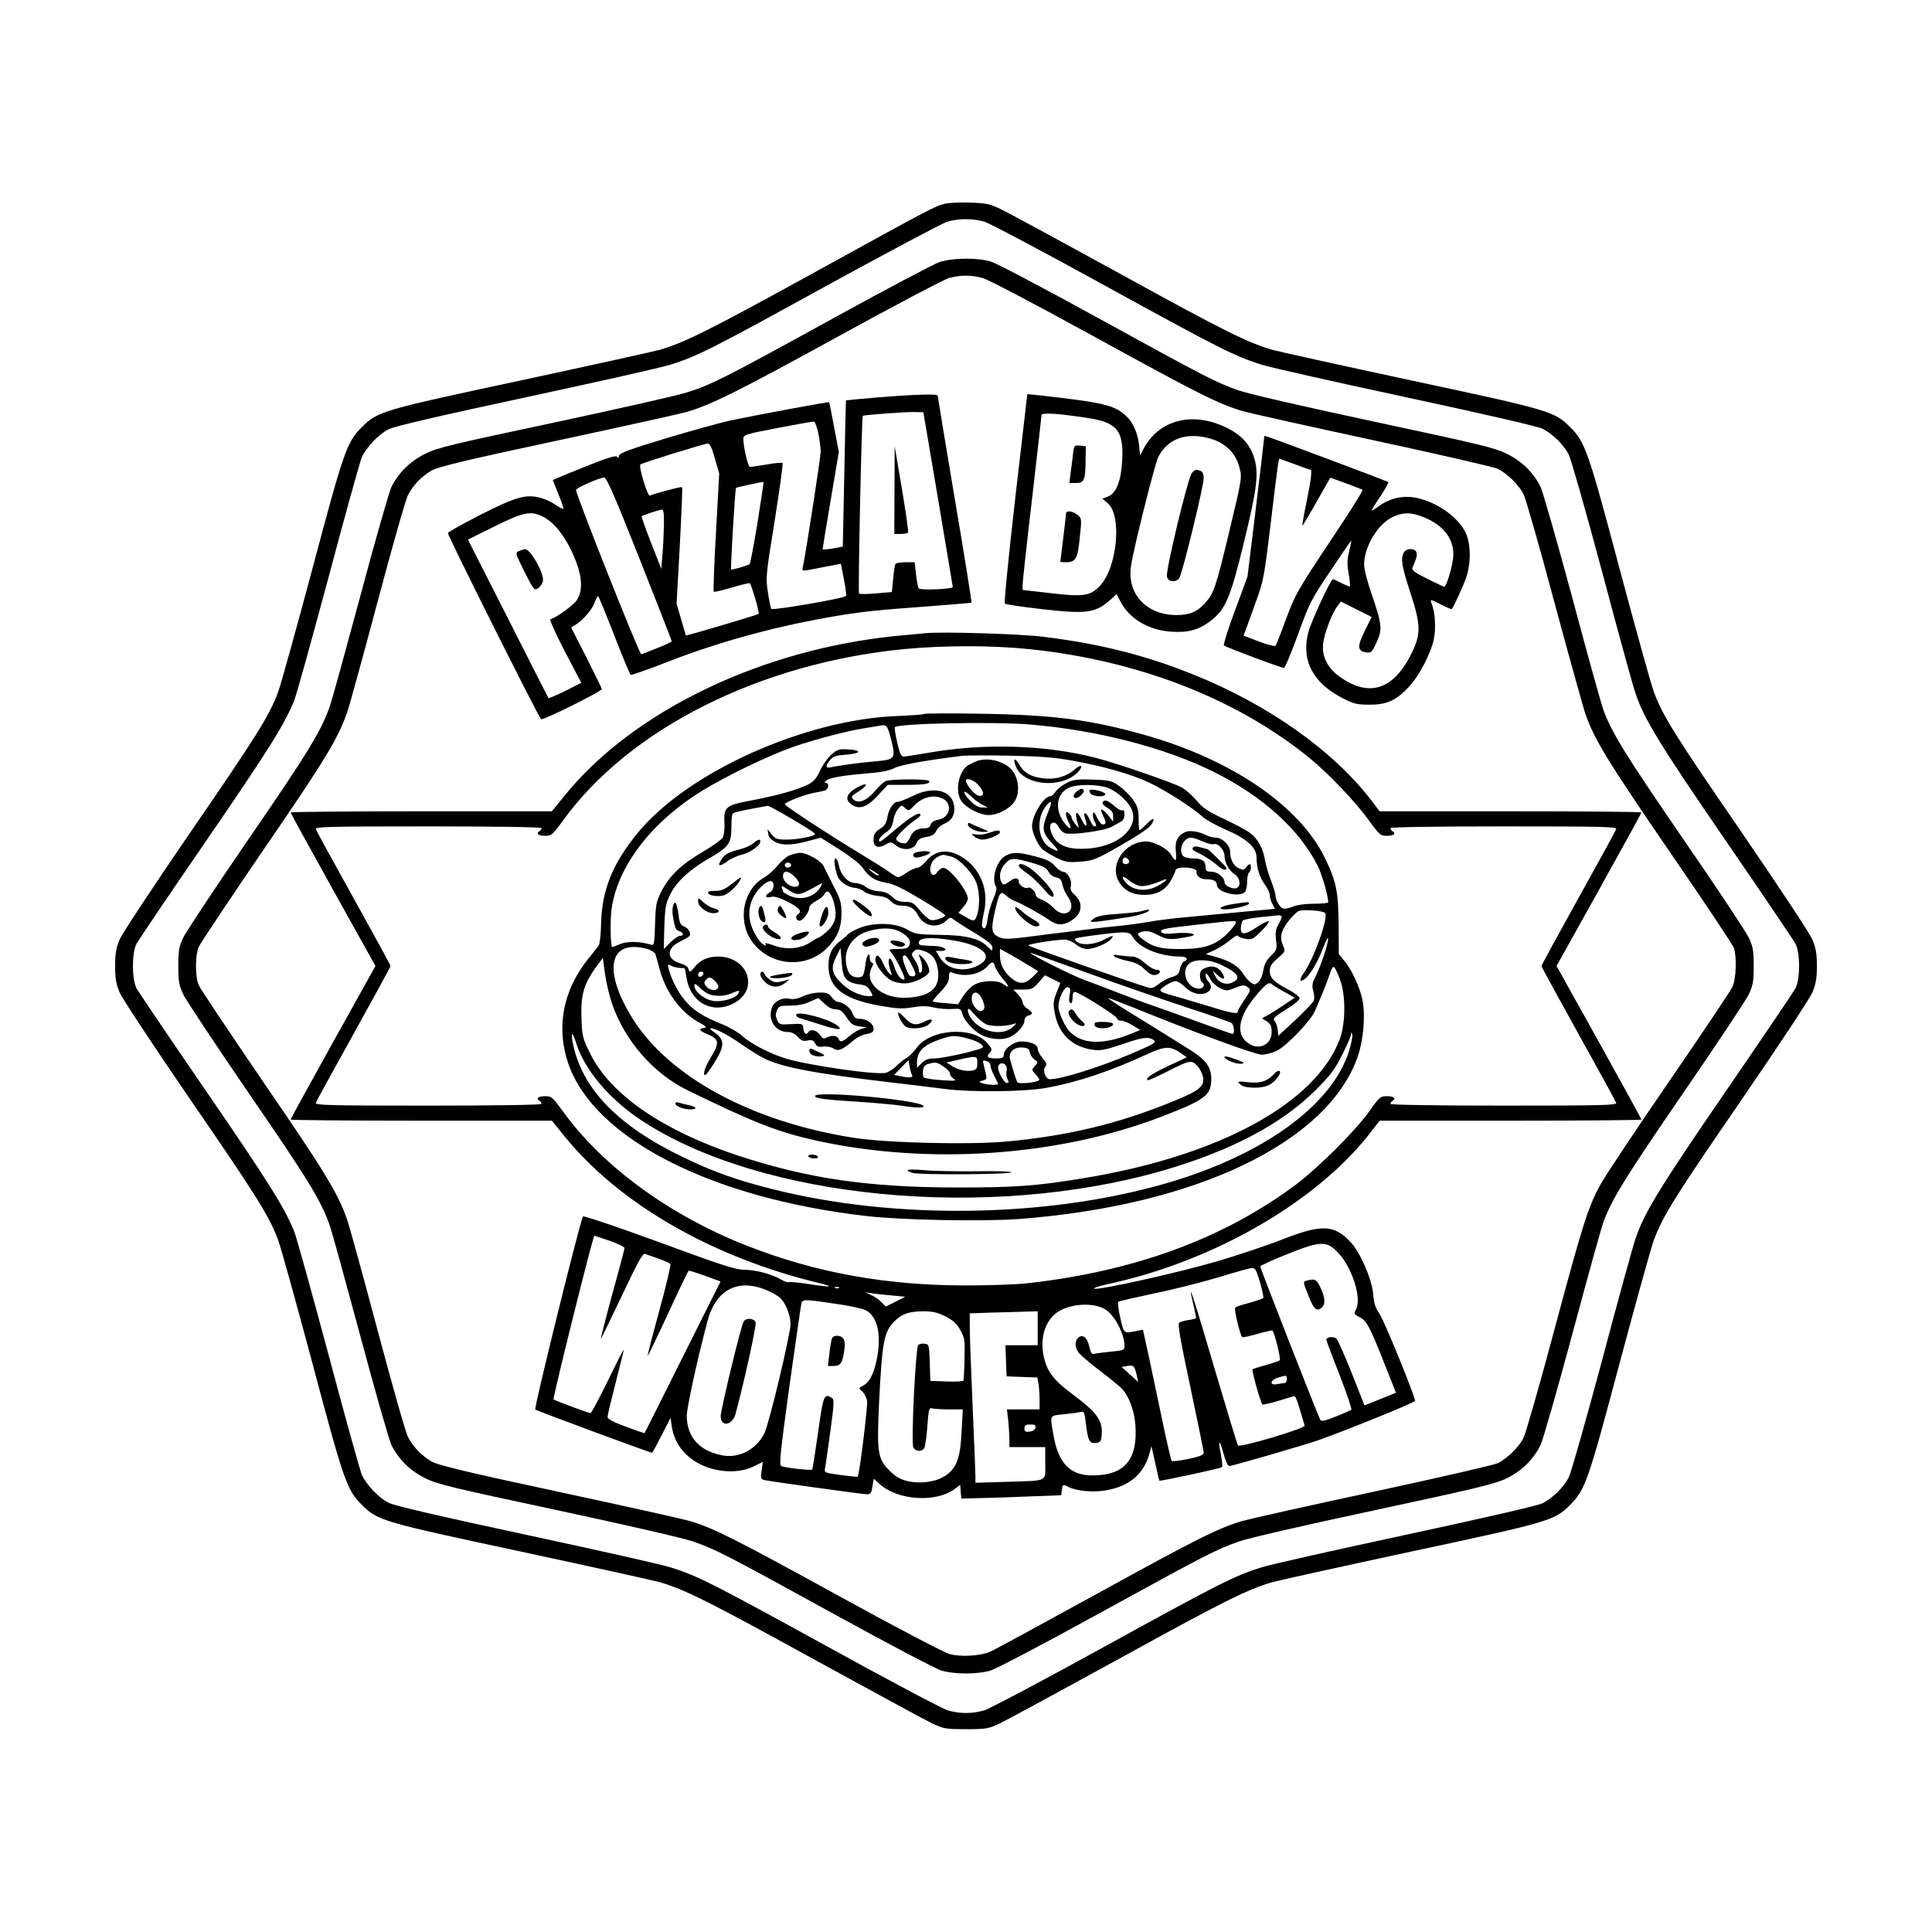
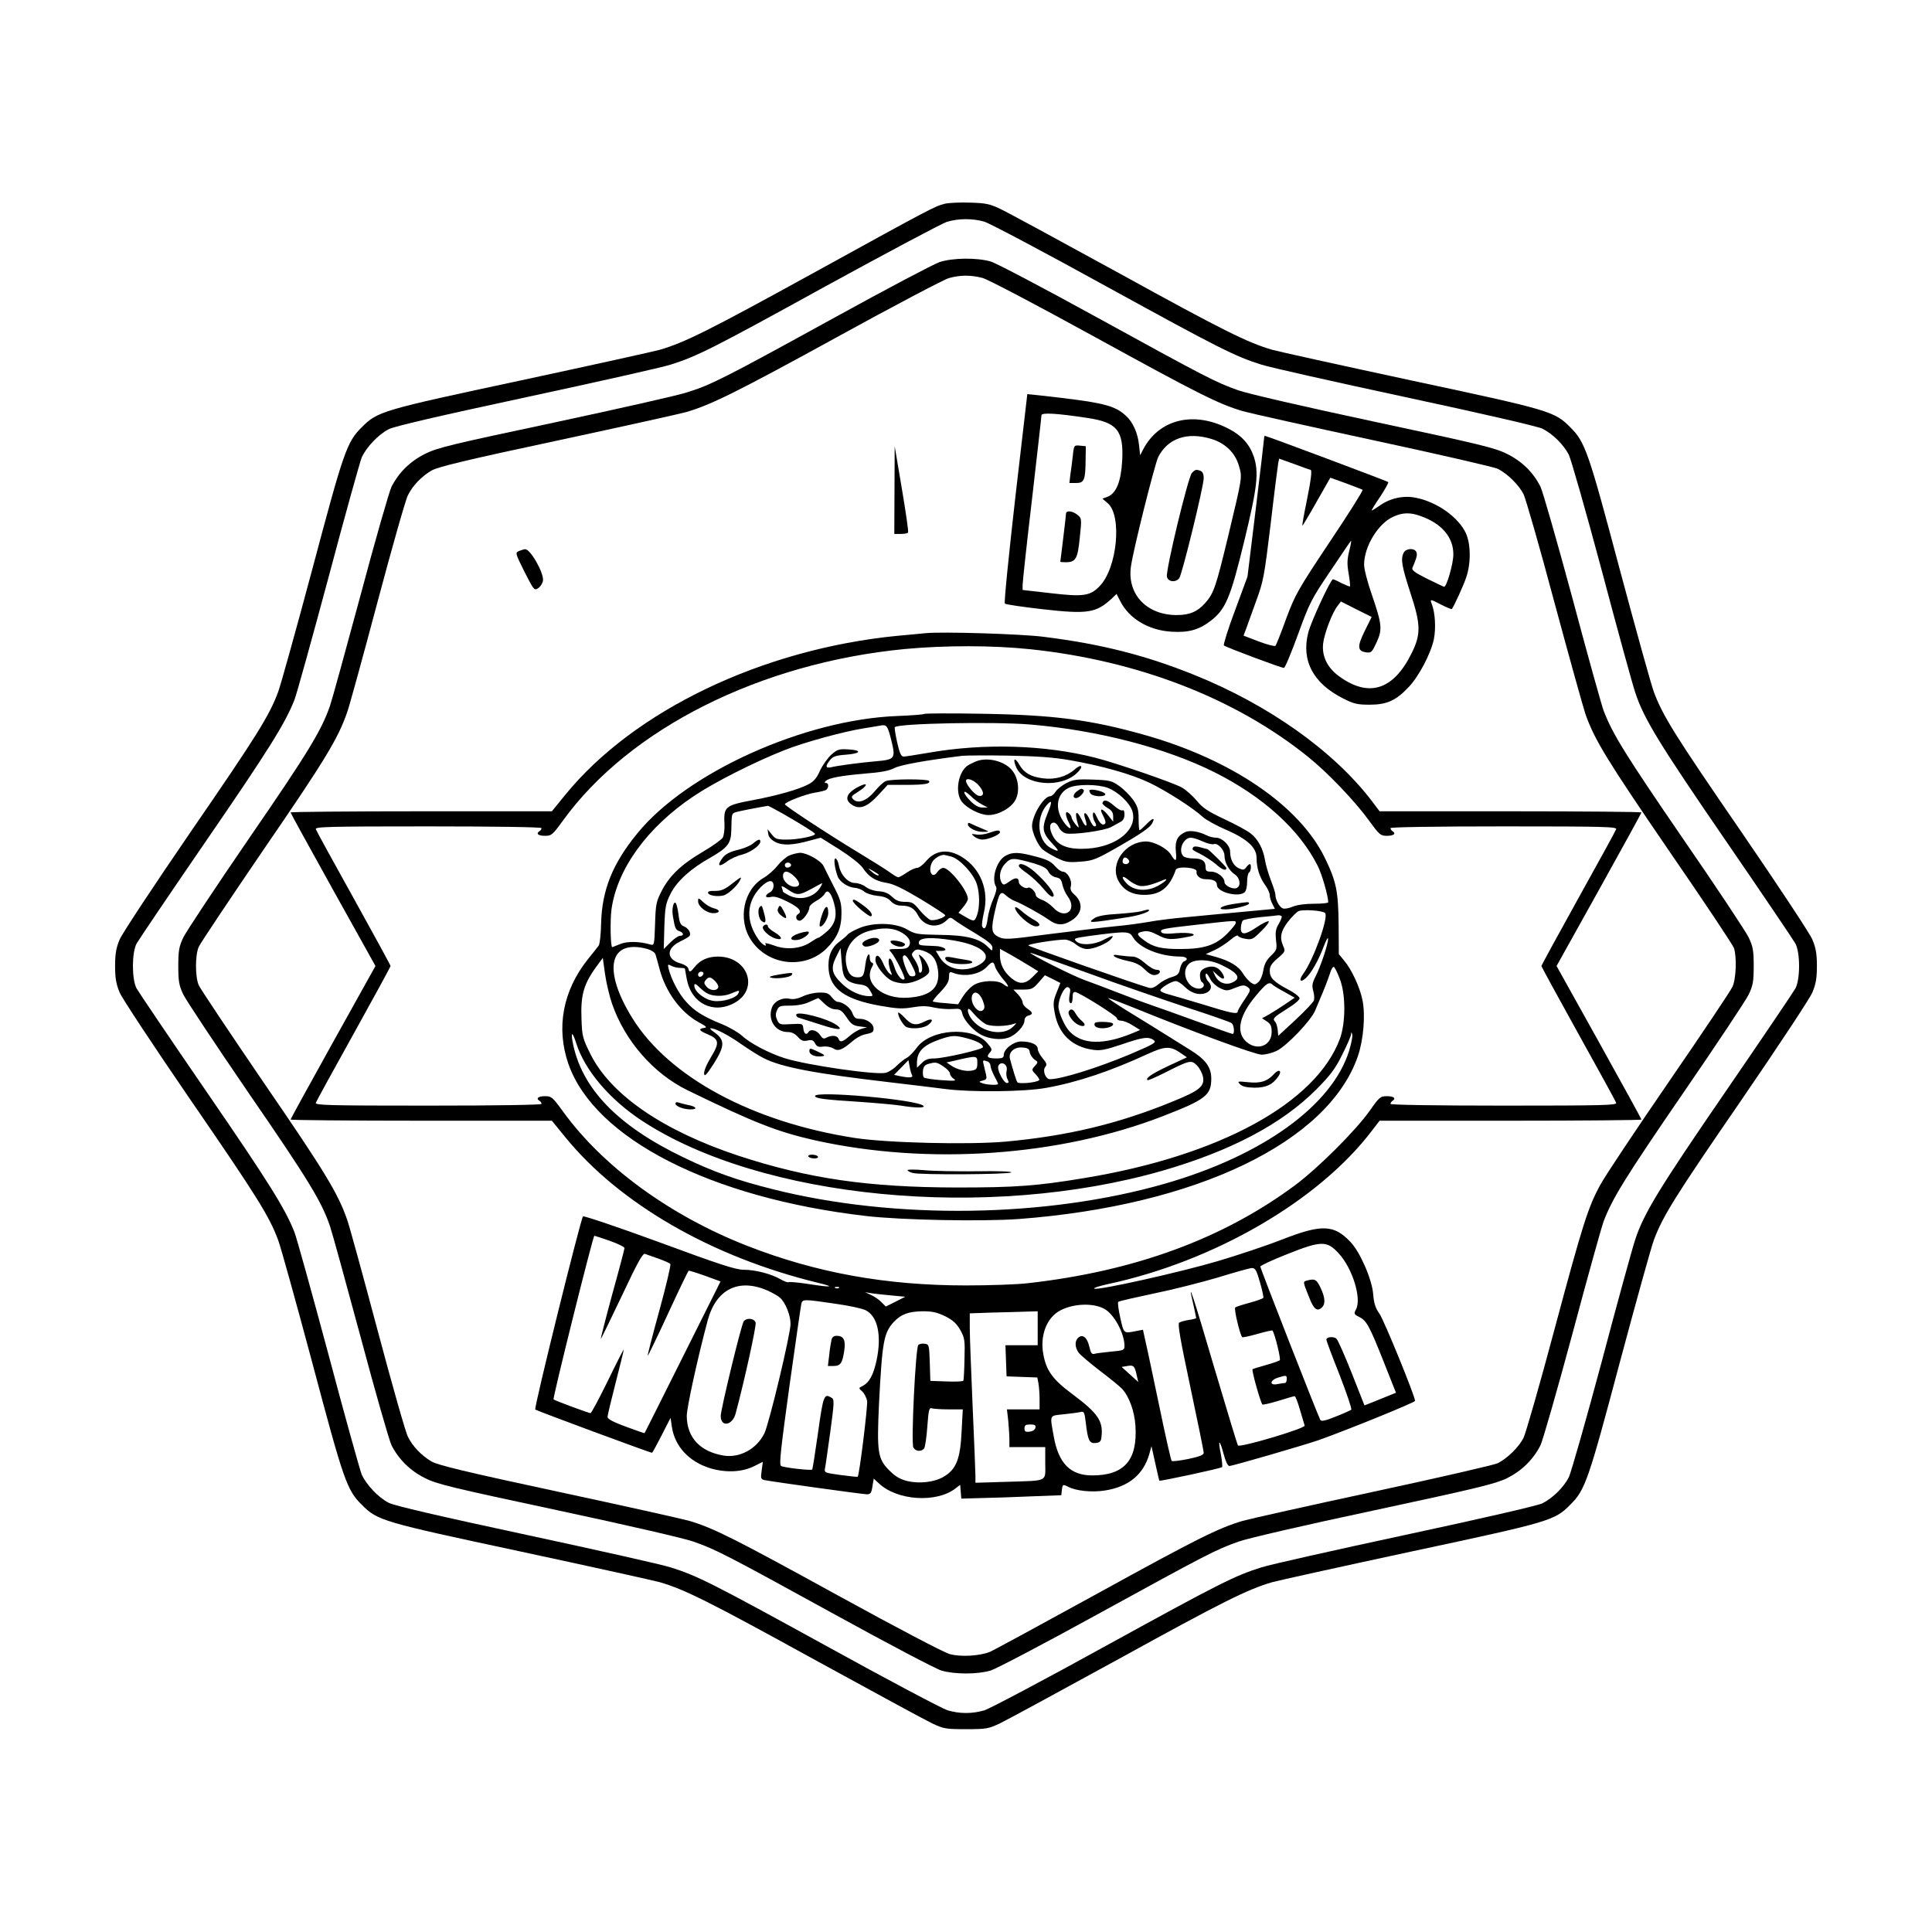
<svg xmlns="http://www.w3.org/2000/svg" version="1.0" width="1024pt" height="1024pt" viewBox="0 0 1024 1024" preserveAspectRatio="xMidYMid meet">
  <g transform="translate(0,1024) scale(0.1,-0.1)" fill="#000000" stroke="none">
    <path d="M5007 9160 c-52 -13 -73 -24 -707 -373 -538 -296 -672 -363 -803 -401 -32 -9 -363 -82 -735 -162 -739 -158 -761 -164 -845 -249 -79 -78 -96 -129 -262 -753 -86 -321 -167 -613 -181 -650 -47 -126 -111 -229 -464 -742 -194 -283 -364 -540 -376 -570 -18 -43 -24 -74 -24 -140 0 -66 6 -97 24 -140 12 -30 182 -287 376 -570 353 -513 417 -616 464 -742 14 -37 95 -329 181 -650 166 -624 183 -675 262 -753 84 -85 106 -91 845 -249 372 -80 703 -153 735 -162 131 -38 265 -105 808 -404 314 -172 599 -327 635 -344 61 -29 72 -31 180 -31 108 0 119 2 180 31 36 17 321 172 635 344 543 299 677 366 808 404 32 9 363 82 735 162 739 158 761 164 845 249 79 78 96 129 262 753 86 321 167 613 181 650 47 126 111 229 464 742 194 283 364 540 376 570 18 43 24 74 24 140 0 66 -6 97 -24 140 -12 30 -182 287 -376 570 -353 513 -417 616 -464 742 -14 37 -95 329 -181 650 -166 624 -183 675 -262 753 -84 85 -106 91 -845 249 -372 80 -703 153 -735 162 -131 38 -265 105 -808 404 -314 172 -599 327 -634 343 -54 26 -78 31 -160 33 -53 2 -113 -1 -134 -6z m211 -95 c28 -9 318 -162 644 -342 599 -329 684 -372 825 -416 43 -14 386 -91 763 -172 397 -85 701 -155 725 -167 55 -28 112 -84 140 -138 12 -25 91 -301 175 -615 83 -313 163 -604 177 -645 45 -138 127 -272 480 -786 193 -281 359 -527 369 -545 26 -48 26 -190 0 -238 -10 -18 -176 -264 -369 -545 -353 -514 -435 -648 -480 -786 -14 -41 -94 -331 -177 -645 -84 -313 -163 -590 -175 -615 -28 -54 -85 -110 -140 -138 -24 -12 -328 -82 -725 -167 -377 -81 -720 -158 -763 -172 -142 -44 -226 -87 -825 -416 -326 -180 -616 -333 -644 -342 -66 -19 -130 -19 -196 0 -28 9 -318 162 -644 342 -599 329 -683 372 -825 416 -43 14 -386 91 -763 172 -465 100 -699 154 -730 170 -55 28 -118 95 -143 150 -9 22 -89 308 -176 636 -88 327 -169 620 -181 650 -49 123 -133 259 -467 745 -193 281 -359 527 -369 545 -26 48 -26 190 0 238 10 18 176 264 369 545 334 486 418 622 467 745 12 30 93 323 181 650 87 328 167 614 176 636 25 55 88 122 143 150 31 16 265 70 730 170 377 81 720 158 763 172 141 44 226 87 825 417 327 179 615 332 640 340 62 19 137 19 200 1z" />
    <path d="M4980 8851 c-30 -10 -282 -143 -560 -296 -582 -320 -651 -355 -780 -395 -52 -17 -369 -88 -705 -160 -542 -115 -618 -133 -683 -166 -78 -39 -138 -98 -177 -174 -12 -25 -86 -282 -163 -571 -78 -289 -151 -555 -163 -590 -45 -130 -114 -245 -430 -704 -177 -258 -334 -495 -348 -525 -22 -47 -26 -69 -26 -150 0 -82 4 -103 26 -150 14 -30 171 -266 348 -525 316 -459 386 -574 430 -704 12 -35 85 -301 163 -590 77 -289 151 -546 163 -571 39 -76 99 -135 177 -174 65 -33 143 -51 704 -171 365 -78 669 -148 720 -166 119 -42 168 -67 754 -389 278 -153 529 -285 559 -294 70 -21 192 -21 262 0 29 9 281 141 559 294 585 321 635 347 754 389 50 18 358 89 720 166 545 117 641 140 703 170 78 39 139 98 178 175 12 25 88 290 169 590 80 300 155 569 166 598 47 122 114 231 420 677 178 259 335 495 349 525 22 47 26 68 26 150 0 82 -4 103 -26 150 -14 30 -171 267 -349 525 -306 446 -373 555 -420 677 -11 29 -86 298 -166 598 -81 300 -157 565 -169 590 -38 76 -98 135 -177 174 -65 33 -143 51 -704 171 -365 78 -669 148 -720 166 -119 42 -168 67 -754 389 -278 153 -529 285 -559 294 -73 21 -200 20 -271 -3z m227 -84 c30 -8 277 -138 594 -312 548 -301 655 -355 785 -394 39 -11 352 -81 696 -155 344 -74 640 -142 657 -151 51 -26 111 -85 136 -134 12 -25 86 -282 163 -571 78 -289 153 -559 167 -600 49 -135 113 -240 445 -725 182 -264 334 -493 340 -509 16 -47 12 -166 -8 -207 -9 -20 -161 -247 -337 -503 -176 -256 -339 -501 -362 -544 -66 -120 -94 -209 -245 -772 -77 -289 -151 -546 -163 -571 -25 -49 -85 -108 -136 -134 -17 -9 -313 -77 -657 -151 -344 -74 -657 -144 -696 -155 -130 -39 -237 -92 -773 -387 -293 -161 -547 -299 -566 -307 -54 -22 -155 -28 -213 -12 -29 7 -291 145 -595 312 -548 301 -655 355 -785 394 -39 11 -353 81 -698 155 -485 104 -637 141 -669 160 -53 31 -100 80 -125 131 -12 22 -84 276 -161 565 -77 289 -149 552 -161 585 -48 139 -117 253 -441 725 -182 267 -338 500 -346 519 -19 44 -19 158 0 202 8 19 164 252 346 519 324 472 393 586 441 725 12 33 84 296 161 585 77 289 149 543 161 565 25 51 72 100 125 131 32 19 184 56 667 159 344 74 652 142 683 151 131 38 270 107 795 395 303 167 572 308 597 315 61 17 116 17 178 1z" />
-     <path d="M4656 8134 c-93 -8 -170 -15 -172 -16 -1 -2 -5 -177 -9 -389 l-8 -386 -53 -10 c-30 -5 -54 -7 -54 -4 0 3 19 121 43 261 l43 255 -25 130 c-13 72 -25 131 -26 133 -3 4 -387 -68 -530 -98 -49 -11 -200 -53 -335 -93 -191 -58 -246 -78 -249 -92 -2 -13 -5 -14 -10 -6 -6 9 -54 -6 -174 -54 -92 -37 -167 -68 -167 -70 0 -1 14 -35 30 -75 17 -40 28 -75 26 -77 -2 -2 -21 7 -41 21 -21 15 -56 31 -79 37 -77 21 -128 7 -315 -87 -95 -49 -175 -93 -177 -99 -4 -9 477 -970 494 -987 8 -8 322 148 322 160 0 3 -37 78 -81 166 l-82 160 24 15 c41 26 87 80 100 116 7 19 15 35 19 35 3 0 41 -93 85 -206 44 -113 83 -208 88 -211 4 -2 84 26 177 62 253 100 527 178 800 230 197 37 283 48 530 66 162 12 297 23 299 25 2 2 -37 248 -88 547 -50 298 -91 545 -91 550 0 10 -115 7 -314 -9z m316 -539 c42 -253 78 -463 78 -466 0 -12 -174 -19 -181 -7 -4 6 -10 40 -14 74 l-7 64 -48 0 c-27 0 -51 -4 -54 -9 -3 -5 -9 -40 -12 -79 l-7 -70 -84 -7 c-46 -4 -87 -5 -90 -1 -6 5 14 936 20 942 5 5 231 22 276 20 l45 -1 78 -460z m-635 349 c7 -32 12 -75 13 -96 0 -30 -79 -542 -95 -614 -5 -22 -4 -22 68 -8 39 8 86 17 103 20 l31 6 16 -83 c9 -45 14 -85 11 -88 -13 -13 -389 -78 -396 -68 -3 5 -12 45 -18 89 -12 75 -11 89 36 378 26 164 45 302 42 306 -4 3 -42 0 -85 -8 -43 -7 -82 -13 -88 -13 -10 0 -34 101 -35 146 0 25 2 26 183 61 100 19 186 35 192 33 5 -1 15 -28 22 -61z m-548 -134 l23 -80 -17 -310 c-10 -171 -15 -313 -12 -316 3 -3 46 7 96 22 50 15 93 25 95 23 10 -10 53 -159 47 -163 -12 -7 -383 -117 -386 -114 -1 2 -12 40 -25 86 l-24 82 17 307 c9 169 15 309 12 311 -4 4 -126 -28 -171 -45 -12 -4 -60 154 -50 165 8 8 333 109 357 111 11 1 22 -22 38 -79z m-400 -530 c94 -237 171 -434 171 -438 0 -4 -35 -21 -77 -37 -42 -17 -80 -31 -84 -33 -9 -4 -351 857 -346 872 4 11 123 64 149 65 13 1 55 -96 187 -429z m626 190 c-19 -117 -38 -216 -42 -220 -10 -8 -94 -32 -98 -28 -4 4 21 427 26 432 4 4 142 34 146 31 1 0 -13 -97 -32 -215z m-496 -12 c-1 -46 -4 -117 -8 -158 l-6 -75 -54 138 c-30 75 -52 139 -50 141 7 6 93 34 107 35 9 1 12 -21 11 -81z m-640 43 c68 -35 134 -127 178 -248 30 -83 30 -149 0 -194 -19 -28 -103 -89 -140 -102 -5 -1 29 -78 77 -170 l87 -166 -85 -43 c-47 -23 -87 -40 -89 -38 -2 3 -99 193 -215 423 l-212 417 141 70 c156 77 192 84 258 51z" />
    <path d="M4741 7643 l-1 -233 34 0 c19 0 37 3 39 8 3 4 -12 108 -33 232 l-38 225 -1 -232z" />
    <path d="M2752 7320 c-22 -10 -22 -10 28 -111 50 -98 52 -100 73 -86 12 8 23 26 25 40 5 41 -68 169 -95 166 -5 0 -18 -4 -31 -9z" />
    <path d="M5381 7600 c-35 -309 -60 -555 -55 -559 5 -5 95 -18 200 -30 239 -27 283 -20 366 56 l26 25 20 -39 c47 -92 149 -153 269 -161 91 -6 146 9 208 56 81 62 106 120 180 425 70 288 78 364 50 448 -22 64 -64 111 -132 146 -185 97 -371 52 -455 -111 l-15 -29 -6 55 c-6 62 -33 122 -69 154 -62 57 -120 71 -463 109 l-60 6 -64 -551z m381 425 c158 -23 194 -66 186 -224 -6 -112 -31 -176 -78 -194 l-27 -10 28 -24 c77 -65 51 -344 -43 -440 -50 -52 -87 -57 -259 -37 l-149 17 0 26 c0 15 22 220 50 456 27 237 50 436 50 444 0 15 78 11 242 -14z m657 -111 c74 -22 127 -73 147 -141 19 -65 20 -54 -56 -373 -66 -273 -76 -303 -122 -356 -41 -46 -83 -64 -151 -64 -159 0 -263 110 -243 256 11 85 127 546 145 582 51 99 153 134 280 96z" />
    <path d="M5686 7823 c-4 -32 -9 -77 -13 -100 l-5 -43 36 0 c43 0 49 16 50 125 l1 70 -31 3 c-31 3 -32 3 -38 -55z" />
    <path d="M5650 7517 c0 -7 -7 -67 -15 -132 -8 -66 -15 -121 -15 -122 0 -2 13 -3 28 -3 54 0 64 18 75 130 11 101 10 103 -12 121 -27 22 -61 25 -61 6z" />
    <path d="M6317 7733 c-20 -23 -140 -519 -132 -550 6 -27 45 -32 65 -8 15 18 130 488 130 531 0 20 -6 34 -16 38 -24 9 -29 8 -47 -11z" />
    <path d="M6700 7918 c0 -7 -20 -175 -44 -374 l-44 -360 -66 -179 c-37 -98 -63 -182 -59 -186 9 -9 303 -119 318 -119 6 0 39 80 75 178 60 166 71 187 169 332 57 85 107 159 111 163 4 5 0 -18 -8 -50 -12 -47 -13 -71 -4 -123 6 -35 9 -66 7 -68 -1 -2 -21 6 -44 17 -22 12 -43 21 -46 21 -12 0 -117 -226 -131 -283 -38 -148 26 -269 185 -349 57 -29 76 -33 141 -33 90 0 139 22 205 92 55 57 119 179 135 256 11 57 7 138 -11 185 -11 28 -9 28 52 -4 28 -14 52 -24 54 -22 10 12 61 122 76 167 26 75 25 178 -2 236 -39 83 -150 163 -261 186 -67 15 -141 -1 -197 -42 -23 -16 -41 -27 -41 -24 0 3 21 37 47 75 25 39 44 72 41 75 -5 5 -645 245 -654 245 -2 0 -4 -6 -4 -12z m246 -168 c9 0 3 -53 -21 -170 -14 -68 -24 -124 -22 -126 1 -2 35 55 75 126 l73 128 81 -29 c45 -17 85 -32 90 -35 4 -3 -74 -127 -174 -276 -171 -257 -183 -279 -231 -407 -27 -75 -53 -140 -57 -144 -3 -4 -43 6 -88 23 l-81 31 14 37 c7 20 31 87 53 147 38 103 43 129 77 410 19 165 38 310 40 322 l5 22 81 -29 c44 -17 82 -30 85 -30z m583 -245 c112 -39 175 -113 174 -204 0 -48 -35 -171 -49 -171 -2 0 -42 19 -89 42 -64 32 -84 46 -79 58 23 54 27 69 21 84 -9 22 -54 21 -67 -3 -17 -34 -11 -70 36 -215 55 -167 56 -218 5 -320 -96 -194 -227 -235 -384 -120 -62 45 -92 107 -84 174 6 52 48 163 76 198 l18 24 81 -41 82 -41 -37 -75 c-41 -83 -39 -107 11 -113 24 -3 29 3 52 53 32 69 29 96 -26 256 -22 63 -40 133 -40 156 0 96 74 218 154 254 50 23 90 24 145 4z" />
    <path d="M4905 6884 c-22 -2 -89 -9 -149 -14 -715 -70 -1397 -396 -1761 -844 l-70 -86 -692 0 c-381 0 -693 -3 -693 -6 0 -3 101 -187 225 -410 l225 -404 -225 -404 c-124 -223 -225 -407 -225 -410 0 -3 312 -6 693 -6 l692 0 70 -86 c288 -354 777 -636 1340 -773 96 -23 74 -26 -54 -6 -52 8 -98 12 -102 9 -4 -2 -22 4 -41 15 -49 29 -135 51 -195 51 -43 0 -124 26 -449 146 -218 80 -400 141 -404 137 -13 -16 -261 -1016 -253 -1024 7 -6 608 -229 619 -229 2 0 25 42 51 93 l47 92 7 -48 c16 -104 91 -184 203 -219 84 -25 171 -21 235 12 l44 22 -6 -46 c-6 -42 -5 -46 16 -51 39 -8 519 -75 542 -75 19 0 24 7 29 42 l7 41 27 -25 c97 -92 306 -105 406 -27 l25 19 3 -36 3 -37 105 3 c58 1 177 5 265 9 l160 6 3 28 c4 30 5 31 33 17 41 -22 126 -31 195 -20 127 20 205 85 236 195 l11 40 20 -90 c11 -49 20 -91 22 -93 3 -4 326 65 332 72 3 3 0 33 -6 67 -17 82 -8 85 14 4 11 -41 22 -65 31 -65 17 0 405 113 476 138 162 58 508 199 508 207 0 25 -163 424 -188 461 -22 31 -30 55 -34 105 -6 78 -70 225 -121 277 -87 92 -152 94 -360 13 -84 -33 -237 -84 -342 -115 -203 -60 -638 -157 -655 -146 -6 4 27 14 72 24 565 121 1119 443 1400 814 l40 52 694 0 c382 0 694 3 694 6 0 3 -101 187 -225 410 l-225 404 225 404 c124 223 225 407 225 410 0 3 -312 6 -694 6 l-694 0 -40 53 c-202 266 -549 512 -945 671 -256 103 -492 163 -797 201 -118 15 -536 28 -625 19z m555 -85 c572 -60 1090 -261 1475 -572 104 -84 247 -234 321 -336 56 -77 61 -81 96 -81 36 0 49 12 28 25 -5 3 -10 10 -10 16 0 5 232 9 601 9 534 0 600 -2 595 -15 -3 -9 -93 -173 -201 -367 -107 -193 -195 -354 -195 -358 0 -4 88 -165 195 -358 108 -194 198 -358 201 -367 5 -13 -61 -15 -595 -15 -369 0 -601 4 -601 9 0 6 5 13 10 16 21 13 8 25 -28 25 -36 0 -41 -4 -92 -77 -75 -106 -274 -304 -396 -395 -383 -284 -849 -455 -1414 -519 -58 -7 -206 -12 -330 -12 -425 0 -794 67 -1160 210 -409 160 -765 420 -976 712 -56 77 -61 81 -96 81 -36 0 -49 -12 -28 -25 6 -3 10 -10 10 -16 0 -5 -232 -9 -601 -9 -534 0 -600 2 -595 15 3 9 93 173 201 367 107 193 195 354 195 358 0 4 -88 165 -195 358 -108 194 -198 358 -201 367 -5 13 61 15 595 15 369 0 601 -4 601 -9 0 -6 -4 -13 -10 -16 -21 -13 -8 -25 28 -25 35 0 40 4 96 81 352 487 1045 835 1811 909 214 20 466 20 665 -1z m-2227 -3136 c42 -15 77 -32 77 -38 0 -5 -29 -116 -65 -245 -35 -129 -62 -236 -61 -237 1 -2 51 101 111 227 86 183 112 229 124 224 9 -3 41 -15 71 -25 30 -11 58 -23 63 -28 4 -4 -22 -115 -58 -246 -36 -131 -64 -239 -62 -241 1 -2 50 98 107 222 57 124 107 227 110 229 3 1 42 -11 87 -27 l82 -30 -201 -402 c-110 -220 -201 -402 -202 -402 0 -1 -45 14 -98 34 -66 24 -98 41 -98 52 0 8 20 92 44 185 24 94 43 171 42 172 -1 2 -40 -74 -85 -167 -46 -94 -87 -170 -91 -170 -9 0 -191 67 -196 73 -6 5 209 867 216 867 3 0 40 -12 83 -27z m3863 -67 c73 -79 122 -240 91 -296 -12 -23 -11 -26 17 -40 39 -20 53 -44 130 -238 l65 -164 -35 -14 c-19 -8 -57 -23 -84 -34 l-48 -19 -67 170 c-37 93 -73 175 -81 183 -14 14 -54 11 -54 -5 0 -5 31 -88 70 -186 38 -98 66 -181 62 -185 -4 -3 -41 -20 -82 -36 -54 -22 -77 -27 -82 -18 -12 21 -318 802 -318 813 0 5 64 35 143 66 180 72 211 72 273 3z m-418 -152 c12 -41 20 -79 18 -83 -3 -4 -36 -16 -73 -26 -37 -10 -72 -21 -76 -25 -8 -7 25 -145 37 -157 2 -3 39 5 81 17 42 12 78 20 79 18 12 -13 46 -152 39 -158 -4 -3 -37 -15 -73 -25 -36 -10 -68 -20 -71 -22 -7 -3 42 -177 52 -187 2 -3 41 6 84 19 44 14 83 25 87 25 4 0 17 -33 28 -72 12 -40 23 -78 25 -84 4 -15 -346 -119 -354 -105 -3 5 -60 192 -126 415 -113 385 -145 480 -110 332 8 -37 15 -69 15 -72 0 -2 -17 -7 -39 -10 -21 -3 -44 -10 -51 -14 -9 -6 5 -87 59 -341 39 -184 71 -341 71 -349 0 -12 -22 -20 -82 -33 -45 -9 -85 -14 -88 -10 -4 5 -33 132 -64 283 -32 151 -64 306 -73 343 l-15 69 -37 -7 c-66 -13 -64 -15 -83 69 -10 44 -15 83 -11 86 5 4 89 23 188 44 99 20 252 59 340 85 88 27 169 50 180 50 18 1 25 -12 43 -75z m-2608 -45 c24 -11 53 -27 64 -37 29 -26 56 -92 56 -139 0 -55 -114 -531 -139 -581 -42 -83 -130 -130 -215 -117 -126 21 -195 96 -196 210 0 45 58 309 111 507 45 166 165 225 319 157z m377 15 c-3 -3 -12 -4 -19 -1 -8 3 -5 6 6 6 11 1 17 -2 13 -5z m276 -40 l75 -7 -51 -26 -52 -26 -23 23 c-12 13 -37 30 -55 38 l-32 15 31 -5 c17 -3 65 -8 107 -12z m-296 -44 c73 -10 146 -26 162 -35 63 -32 85 -134 57 -265 -17 -78 -38 -117 -74 -136 -22 -11 -22 -11 -2 -29 11 -10 22 -32 26 -50 4 -25 -41 -393 -50 -402 -1 -2 -42 3 -90 9 -86 12 -88 12 -83 37 3 14 15 102 28 194 20 146 21 169 9 177 -42 27 -46 18 -74 -182 -15 -106 -29 -194 -31 -197 -7 -6 -150 10 -165 19 -11 7 -3 80 44 422 32 227 60 423 63 436 6 27 10 27 180 2z m1424 -26 c52 -26 109 -130 109 -198 0 -22 -5 -24 -72 -30 -40 -4 -80 -9 -89 -12 -12 -3 -18 6 -25 37 -11 49 -34 69 -58 50 -20 -17 -20 -50 0 -79 8 -12 59 -55 112 -96 53 -40 107 -84 119 -97 38 -41 66 -119 71 -195 12 -183 -59 -264 -229 -264 -116 0 -179 64 -204 207 -21 117 -25 109 53 117 37 4 77 9 88 12 20 5 22 0 29 -58 11 -93 19 -110 53 -106 22 2 28 9 30 32 10 84 -18 125 -153 226 -104 77 -139 124 -155 211 -19 101 18 197 91 234 69 36 171 40 230 9z m-840 -41 c41 -21 60 -39 79 -73 23 -41 25 -54 22 -153 -1 -60 -4 -112 -6 -115 -2 -4 -43 -6 -90 -4 l-85 3 -3 97 c-3 93 -4 97 -27 100 -13 2 -28 -1 -34 -7 -14 -14 -39 -519 -26 -543 11 -21 42 -24 57 -5 5 6 13 58 17 115 6 85 10 102 22 98 8 -3 49 -6 90 -6 l76 0 -6 -112 c-7 -152 -28 -206 -97 -246 -48 -28 -127 -37 -191 -22 -39 10 -63 24 -94 55 -63 62 -68 97 -56 356 17 329 25 375 79 433 39 41 78 55 153 56 52 0 76 -6 120 -27z m489 -63 l0 -90 -85 0 -86 0 3 -82 3 -83 81 -3 82 -3 6 -31 c3 -17 6 -55 6 -84 l0 -54 -86 0 -87 0 7 -61 c3 -34 6 -79 6 -100 l0 -39 95 0 95 0 0 -85 c0 -101 20 -92 -207 -99 l-163 -5 0 37 c0 20 -7 188 -15 372 -8 184 -15 370 -15 412 l0 77 113 4 c61 1 142 4 180 5 l67 2 0 -90z m525 -250 l8 -35 -44 40 -44 40 30 5 c34 6 39 0 50 -50z m795 -20 c0 -11 -4 -20 -9 -20 -5 0 -23 -3 -40 -6 -43 -9 -42 20 2 34 46 14 47 14 47 -8z m-1332 -257 c-2 -11 -14 -19 -31 -21 -22 -3 -27 1 -27 17 0 17 6 21 31 21 24 0 30 -4 27 -17z" />
    <path d="M4899 6456 c-3 -3 -68 -8 -144 -11 -492 -19 -1114 -299 -1377 -622 -131 -160 -187 -299 -192 -475 -1 -59 -7 -113 -13 -120 -5 -7 -31 -40 -57 -72 -133 -167 -170 -364 -103 -556 139 -395 755 -710 1577 -805 188 -22 618 -30 810 -16 940 71 1640 407 1797 863 30 88 41 219 24 299 -14 68 -58 162 -97 208 l-28 34 -1 156 c-2 178 -12 229 -74 356 -135 275 -493 519 -952 649 -286 81 -482 107 -869 113 -162 3 -298 2 -301 -1z m561 -56 c357 -30 716 -123 975 -252 258 -129 452 -304 549 -497 22 -43 55 -157 56 -193 0 -5 -34 -8 -75 -8 -45 0 -90 -6 -112 -15 -20 -9 -44 -13 -53 -10 -18 6 -40 45 -40 72 0 9 -11 44 -24 77 -13 34 -27 81 -31 106 -10 62 -38 114 -78 144 -18 14 -81 48 -139 75 -85 40 -114 59 -144 96 -22 26 -57 58 -80 71 -41 24 -345 129 -459 158 -267 68 -588 78 -885 26 -63 -11 -122 -20 -131 -20 -13 0 -21 19 -34 76 -9 41 -15 78 -12 80 20 20 525 30 717 14z m-736 -83 c24 -98 20 -103 -82 -112 -83 -7 -203 -23 -239 -32 -28 -6 -29 7 -4 38 16 20 31 25 85 29 80 6 87 24 12 28 -49 3 -58 0 -90 -28 -19 -17 -46 -55 -60 -85 -18 -41 -34 -58 -63 -73 -53 -27 -158 -57 -288 -82 -154 -29 -160 -34 -155 -132 1 -25 -3 -55 -9 -67 -6 -11 -55 -46 -108 -77 -114 -67 -176 -127 -218 -210 -27 -53 -30 -70 -33 -172 -4 -111 -4 -114 -25 -108 -58 17 -123 18 -161 2 -21 -9 -40 -16 -41 -16 -9 0 -12 139 -4 200 30 215 190 436 437 601 109 73 316 178 477 242 104 42 317 100 425 117 41 7 82 13 90 15 30 5 35 -3 54 -78z m951 -107 c166 -29 322 -73 418 -119 88 -42 233 -135 282 -181 17 -15 70 -45 119 -66 114 -49 166 -95 166 -150 0 -55 16 -104 45 -144 14 -19 25 -43 25 -54 0 -12 6 -33 14 -47 l13 -26 -171 -16 c-94 -9 -227 -21 -296 -28 -69 -6 -159 -17 -200 -25 -41 -7 -124 -19 -185 -24 -60 -6 -215 -25 -344 -41 -219 -29 -237 -30 -268 -15 -39 19 -42 40 -18 144 22 93 28 102 57 76 13 -12 34 -25 48 -30 35 -13 138 -70 179 -99 41 -30 75 -32 118 -5 60 36 67 95 17 139 -18 16 -23 27 -18 46 7 30 -19 75 -43 75 -9 0 -28 14 -42 30 -20 24 -43 35 -101 50 -90 24 -122 25 -159 5 -48 -24 -78 -122 -52 -164 6 -9 0 -32 -14 -65 -13 -28 -26 -75 -30 -103 -6 -50 -17 -65 -29 -44 -4 5 1 39 9 75 28 118 -18 233 -117 294 -73 45 -141 37 -191 -24 -16 -19 -37 -34 -46 -34 -10 0 -35 -11 -55 -25 -20 -14 -41 -25 -45 -25 -4 0 -26 12 -47 28 -21 15 -91 59 -154 97 -169 102 -400 254 -400 262 0 12 110 54 160 62 25 4 51 10 58 14 15 10 16 37 0 37 -9 0 -9 3 -1 11 16 16 82 28 209 39 82 6 128 15 154 29 33 17 165 41 360 65 19 2 130 3 245 1 154 -3 242 -9 330 -25z m-1525 -283 c111 -64 169 -101 170 -107 0 -12 -92 -30 -149 -30 -53 0 -62 3 -81 28 l-22 27 4 -25 c2 -17 15 -31 38 -43 39 -20 94 -17 187 9 l53 14 99 -62 c58 -37 109 -77 123 -97 33 -49 66 -70 125 -80 37 -5 86 -29 182 -86 72 -44 131 -82 131 -86 0 -12 -59 -31 -78 -25 -11 4 -37 27 -57 51 -32 40 -41 45 -78 45 -31 0 -48 7 -69 27 -20 19 -40 27 -69 29 -24 1 -54 11 -70 23 -15 12 -41 21 -58 21 -36 0 -76 43 -85 94 -4 20 -12 36 -18 36 -11 0 -4 -52 12 -96 12 -29 54 -57 92 -60 16 -1 38 -10 49 -20 10 -9 41 -19 68 -22 35 -3 56 -11 72 -28 15 -16 34 -24 56 -24 45 0 69 -14 88 -50 31 -60 103 -74 151 -29 20 19 21 19 45 1 13 -10 63 -42 112 -71 64 -39 87 -58 87 -73 0 -20 -1 -20 -25 4 -43 44 -116 62 -256 63 -115 2 -129 4 -170 28 -62 37 -180 40 -257 7 -29 -12 -56 -28 -60 -34 -4 -6 -24 -23 -44 -38 -44 -33 -62 -82 -56 -149 10 -101 88 -156 268 -189 96 -17 123 -18 177 -9 47 8 75 8 112 -1 28 -6 71 -10 97 -8 45 3 48 2 55 -27 9 -34 59 -89 100 -110 42 -22 103 -29 143 -15 40 13 86 62 86 92 0 11 8 22 20 25 27 7 25 17 -5 37 -14 9 -25 24 -25 33 0 9 -11 28 -24 42 l-25 26 51 0 c46 0 53 4 83 38 l33 38 41 -20 41 -21 -20 -51 c-18 -44 -19 -59 -10 -107 20 -112 91 -180 202 -196 40 -6 65 -1 152 28 113 39 143 43 171 23 16 -12 3 -20 -126 -75 -172 -72 -364 -132 -425 -132 -22 0 -40 46 -24 65 10 12 8 20 -14 46 -14 17 -26 39 -26 50 0 23 -36 39 -88 39 -40 0 -92 -40 -92 -72 0 -14 -8 -18 -38 -18 -47 0 -57 8 -36 31 14 15 13 20 -15 52 -78 89 -300 73 -372 -26 -17 -23 -41 -48 -54 -54 -13 -7 -36 -26 -53 -42 -16 -17 -42 -33 -57 -37 -51 -13 -417 40 -535 77 -83 26 -186 80 -228 120 -18 16 -65 44 -104 60 -101 41 -149 71 -192 120 -38 41 -78 118 -92 173 -6 26 -5 27 14 17 11 -6 32 -11 46 -11 14 0 26 -2 26 -4 0 -2 5 -27 10 -56 24 -128 139 -186 250 -127 136 72 76 247 -85 247 -53 0 -95 -19 -123 -55 -23 -29 -29 -31 -34 -8 -2 9 -20 21 -42 27 -75 21 -76 80 -1 116 25 12 47 25 50 30 9 15 -7 41 -30 50 -18 7 -24 19 -29 64 -4 31 -11 58 -16 61 -11 7 -20 -33 -14 -69 11 -66 15 -75 34 -81 24 -8 27 -25 4 -25 -9 0 -32 -16 -51 -35 l-35 -35 3 118 c4 108 7 123 34 177 34 66 107 132 211 190 92 53 109 75 110 148 2 86 1 85 26 93 17 5 108 23 168 33 3 0 39 -19 80 -42z m892 -227 c46 -13 120 -93 136 -148 15 -49 15 -119 1 -161 -13 -37 -17 -37 -63 -10 l-36 21 25 30 c14 16 25 36 25 44 0 42 -97 164 -130 164 -10 0 -24 -10 -32 -22 -27 -41 -52 7 -27 53 9 17 38 36 59 38 3 1 22 -4 42 -9z m438 -36 c48 -15 68 -25 77 -44 7 -15 24 -27 40 -30 21 -4 29 -12 34 -39 4 -18 16 -46 28 -62 54 -73 -15 -127 -77 -59 -15 16 -42 35 -60 41 -17 6 -32 17 -32 24 0 18 -29 47 -41 40 -13 -9 -49 13 -49 30 0 25 -19 26 -50 3 -26 -19 -32 -20 -40 -8 -18 29 -11 73 18 103 30 32 42 32 152 1z m-830 -54 c8 -5 10 -10 4 -10 -7 0 -22 9 -35 21 -19 16 -20 18 -4 10 11 -6 27 -15 35 -21z m2373 -209 c21 -21 -62 -250 -116 -323 -25 -34 -15 -49 14 -22 29 26 68 95 95 168 13 33 23 52 23 40 1 -26 -39 -146 -67 -201 -17 -33 -19 -47 -12 -74 6 -19 7 -41 4 -51 -3 -10 -47 -56 -97 -103 l-92 -85 -3 32 c-2 18 -8 37 -13 42 -16 17 -10 23 61 68 44 27 69 49 68 58 -2 8 -28 29 -60 45 -77 41 -98 62 -98 99 0 24 9 39 42 67 40 34 41 38 30 63 -21 46 -14 80 24 130 20 26 46 52 57 57 25 10 127 3 140 -10z m-230 -17 c3 -3 -4 -21 -15 -40 -17 -28 -19 -45 -15 -86 6 -49 5 -53 -27 -84 -24 -23 -35 -45 -40 -77 -4 -25 -15 -52 -26 -62 -17 -15 -21 -16 -41 -2 -12 9 -30 29 -40 46 -24 40 -69 67 -141 88 l-57 16 48 22 c26 12 63 37 83 54 20 17 38 27 40 21 2 -6 20 -13 40 -16 33 -6 40 -2 84 42 27 26 43 49 38 51 -6 2 -35 -12 -64 -32 -62 -42 -86 -42 -83 -1 1 16 6 33 10 37 5 5 47 13 93 18 47 4 90 9 96 10 6 0 13 -2 17 -5z m-243 -35 c0 -7 -21 -33 -47 -59 -61 -60 -121 -80 -248 -80 -101 0 -143 10 -192 47 -41 30 -41 39 -3 46 21 5 43 -1 77 -19 49 -26 70 -27 167 -8 55 11 4 24 -70 18 -48 -5 -74 -3 -78 5 -10 16 1 19 189 40 212 24 205 23 205 10z m-1784 -45 c46 -22 66 -51 53 -76 -7 -14 -21 -18 -61 -18 -48 0 -50 -1 -35 -17 22 -25 78 -136 71 -142 -12 -13 -40 20 -53 62 -15 48 -31 62 -31 28 0 -11 5 -32 10 -47 10 -25 9 -26 -6 -13 -9 7 -25 33 -35 57 -18 42 -39 49 -39 14 0 -28 48 -90 83 -108 17 -10 51 -17 74 -16 44 0 118 35 127 59 7 17 -16 64 -40 84 -16 13 -17 12 -9 -6 14 -35 17 -72 6 -79 -7 -5 -11 1 -11 14 0 12 -10 35 -21 52 -19 27 -20 31 -6 45 12 13 21 13 50 4 48 -16 69 -43 78 -99 14 -95 -35 -142 -159 -150 -134 -9 -236 77 -191 161 9 16 9 22 0 25 -6 2 -11 12 -11 23 0 40 -17 17 -23 -31 -8 -62 -12 -70 -42 -70 -33 0 -52 22 -60 70 -14 81 36 153 122 176 66 18 119 17 159 -2z m1239 -32 c34 -57 145 -102 252 -102 34 0 45 -16 18 -26 -8 -3 -17 -21 -21 -39 -5 -27 -12 -34 -44 -44 -22 -6 -53 -23 -69 -37 -22 -18 -37 -24 -53 -19 -89 26 -638 219 -638 224 0 8 149 31 194 31 15 0 41 -11 58 -25 18 -15 42 -25 61 -25 37 0 106 30 126 53 18 22 10 21 -41 -5 -51 -27 -120 -30 -144 -7 -15 15 -10 17 68 28 202 27 214 26 233 -7z m-954 -16 c167 -27 225 -91 125 -137 -75 -34 -156 -15 -194 45 l-22 36 26 0 c49 0 19 25 -32 26 -81 3 -84 3 -84 18 0 27 64 31 181 12z m-1619 -46 c20 -6 39 -18 42 -28 3 -10 13 -43 21 -75 32 -124 112 -232 208 -285 41 -22 47 -28 29 -30 -32 -5 -27 -15 17 -33 63 -27 66 -45 20 -121 -24 -39 -39 -76 -37 -89 2 -17 12 -7 51 53 61 98 61 127 -3 171 -13 9 -19 17 -13 17 24 0 92 -35 163 -85 42 -29 94 -62 117 -73 92 -48 273 -82 658 -127 121 -14 258 -31 305 -37 139 -18 419 -15 535 6 167 30 342 89 541 181 86 39 115 41 164 9 l41 -28 -99 -46 c-90 -43 -121 -64 -110 -75 2 -3 43 15 91 39 134 68 141 69 171 39 14 -14 28 -41 32 -60 10 -51 -19 -74 -160 -131 -287 -118 -558 -183 -888 -213 -193 -17 -627 -7 -800 20 -540 84 -982 322 -1176 634 -160 257 -124 423 80 367z m1055 -161 c12 -13 39 -23 65 -26 35 -4 47 -11 60 -34 17 -28 16 -29 -4 -29 -45 0 -104 26 -144 65 -56 53 -62 82 -33 142 l24 48 6 -73 c4 -55 10 -78 26 -93z m972 70 l44 -27 -31 -31 c-38 -38 -70 -40 -112 -5 -40 34 -60 74 -60 119 l0 36 58 -32 c31 -18 77 -45 101 -60z m303 -35 c161 -59 397 -140 523 -182 127 -41 236 -79 243 -85 13 -10 17 -57 5 -57 -5 0 -89 30 -188 66 -99 36 -205 74 -235 84 -30 10 -109 39 -175 65 -66 26 -149 57 -185 70 -59 20 -305 144 -288 145 4 0 139 -48 300 -106z m-927 36 c19 -37 21 -49 11 -53 -7 -3 -17 -2 -23 1 -14 10 -44 92 -37 103 9 15 23 1 49 -51z m-1591 -200 c68 -197 220 -371 401 -459 355 -173 476 -220 675 -265 600 -133 1293 -85 1843 128 227 88 257 111 257 199 0 61 -30 102 -113 153 -179 112 -245 153 -340 211 -56 35 -98 63 -93 63 5 0 63 -22 130 -49 319 -130 649 -251 683 -251 20 0 56 9 79 20 54 26 184 162 205 215 9 22 28 67 42 100 14 33 30 77 37 98 6 20 15 35 20 32 5 -3 19 -31 31 -63 32 -81 32 -231 1 -317 -126 -341 -638 -621 -1355 -739 -252 -42 -365 -50 -677 -50 -470 1 -785 47 -1155 168 -401 133 -678 323 -786 540 -41 83 -44 94 -47 186 -5 129 12 188 88 289 l25 34 12 -87 c7 -48 24 -118 37 -156z m3231 205 c92 -44 107 -73 50 -95 -33 -12 -69 4 -85 39 l-12 26 26 -24 c31 -29 45 -21 23 13 -21 32 -51 41 -88 26 -22 -10 -29 -19 -29 -41 0 -15 5 -31 10 -34 20 -12 10 -35 -15 -35 -61 0 -98 87 -55 130 29 29 110 27 175 -5z m-1201 -8 c3 -12 22 -42 41 -65 37 -42 37 -54 1 -27 -29 22 -114 19 -153 -5 -18 -10 -44 -38 -59 -61 l-26 -42 -65 6 c-35 2 -66 7 -69 9 -2 3 16 26 41 51 33 35 45 55 45 78 0 26 3 30 18 24 62 -25 143 -11 182 30 29 31 36 31 44 2z m-1546 -39 c-6 -18 -28 -21 -28 -4 0 9 7 16 16 16 9 0 14 -5 12 -12z m2687 -28 c9 -17 32 -38 51 -47 30 -15 39 -15 67 -4 54 22 61 22 80 9 17 -13 17 -17 -17 -67 -20 -29 -36 -57 -36 -62 0 -16 -33 -10 -180 36 -80 24 -164 49 -187 55 -24 6 -43 15 -43 21 0 12 60 49 82 49 9 0 30 -13 46 -29 35 -35 75 -47 111 -35 31 11 38 38 17 60 -15 14 -22 44 -11 44 2 0 12 -14 20 -30z m-2624 -11 c11 -11 18 -26 16 -32 -6 -20 -42 -19 -61 2 -15 17 -16 23 -6 36 17 20 26 19 51 -6z m1 -76 c28 -3 58 1 82 11 47 19 47 19 40 2 -10 -26 -84 -48 -133 -41 -48 7 -101 50 -101 81 0 14 7 11 34 -15 25 -24 46 -35 78 -38z m2954 57 c5 -5 33 -22 63 -38 l53 -30 -47 -32 c-26 -18 -64 -42 -86 -55 l-40 -22 26 -17 c20 -13 25 -25 25 -56 0 -74 -79 -103 -137 -49 -53 51 -34 138 54 242 55 66 70 76 89 57z m-1074 -35 c-8 -43 -7 -60 3 -62 6 -2 10 12 10 30 0 23 4 31 15 29 29 -7 220 -127 220 -139 0 -7 10 -13 23 -13 12 0 40 -11 61 -25 l39 -24 -38 -16 c-156 -65 -269 -62 -336 8 -26 27 -59 101 -59 133 0 41 31 105 49 102 10 -2 15 -11 13 -23z m-463 -48 c11 -29 11 -41 2 -50 -25 -25 -73 38 -58 78 11 27 40 13 56 -28z m20 -127 c30 -12 109 -10 146 4 15 6 13 1 -8 -18 -51 -47 -157 -29 -212 36 -14 16 -25 39 -25 51 0 17 6 14 35 -20 19 -22 48 -46 64 -53z m1922 -138 c-89 -290 -458 -557 -978 -706 -627 -180 -1430 -192 -2077 -29 -189 47 -317 93 -472 168 -355 170 -546 371 -590 618 -9 53 2 46 21 -15 46 -142 176 -295 346 -407 632 -416 1834 -532 2760 -266 363 105 632 247 815 430 75 76 100 108 138 185 25 50 47 99 47 109 1 13 2 13 6 -2 3 -10 -5 -48 -16 -85z m-2023 64 c52 -14 82 -31 82 -46 0 -12 -209 -60 -259 -60 -31 0 -48 -6 -66 -25 l-25 -24 0 24 c0 62 32 95 124 127 62 21 77 22 144 4z m330 -73 c2 -13 13 -29 24 -38 21 -14 21 -15 3 -35 -18 -20 -18 -21 5 -45 13 -14 21 -27 18 -30 -13 -13 -109 -22 -116 -11 -6 10 -25 71 -39 124 -9 35 23 64 66 60 29 -2 37 -8 39 -25z m-278 -57 c0 -29 -4 -35 -27 -40 -32 -7 -82 5 -114 28 l-22 15 24 5 c140 33 139 33 139 -8z m-346 -64 c8 -14 -13 -16 -63 -6 l-32 7 38 39 38 39 6 -33 c3 -19 9 -39 13 -46z m400 72 c9 -3 16 -14 16 -23 0 -9 9 -33 20 -54 11 -20 20 -39 20 -42 0 -8 -62 -5 -84 4 -19 7 -19 8 3 14 20 5 22 10 17 33 -4 14 -9 37 -12 50 -7 26 -5 27 20 18z m-233 -27 c19 -12 34 -29 34 -37 0 -8 9 -21 20 -28 17 -11 7 -12 -65 -7 -47 3 -89 10 -93 14 -5 5 -7 21 -5 37 2 20 10 30 28 35 40 11 45 10 81 -14z m334 -24 c-3 -13 -1 -32 5 -43 8 -16 8 -20 -4 -20 -14 0 -46 57 -46 83 0 9 6 17 13 20 21 7 39 -15 32 -40z" />
    <path d="M5177 6206 c-20 -8 -44 -20 -53 -27 -47 -39 -62 -140 -27 -187 27 -36 98 -72 142 -72 53 0 121 38 143 80 23 42 17 110 -13 151 -36 52 -129 78 -192 55z m6 -124 c34 -35 36 -65 5 -60 -20 3 -68 59 -68 79 0 19 38 7 63 -19z m22 -106 l30 -16 -28 0 c-20 0 -40 11 -63 34 -43 43 -45 70 -1 29 17 -18 46 -39 62 -47z" />
    <path d="M5377 6213 c-3 -5 2 -25 11 -44 46 -92 233 -108 319 -27 39 36 27 54 -12 19 -44 -38 -105 -55 -169 -46 -63 8 -99 29 -124 73 -10 19 -22 30 -25 25z" />
    <path d="M4695 6100 c-12 -4 -37 -28 -58 -53 -42 -51 -89 -69 -114 -44 -14 14 -11 18 26 41 52 33 54 53 3 27 -69 -35 -80 -72 -31 -100 39 -22 78 -6 134 55 l50 54 97 0 c99 0 132 6 122 21 -7 11 -202 11 -229 -1z" />
    <path d="M5653 6090 c-23 -12 -49 -32 -58 -46 -8 -13 -21 -24 -28 -24 -35 0 -97 -103 -97 -159 0 -33 31 -101 56 -123 10 -9 43 -29 73 -44 49 -24 62 -26 127 -21 68 5 81 10 217 88 96 55 150 92 161 111 22 37 7 36 -29 -2 -16 -16 -31 -30 -35 -30 -3 0 -5 27 -5 59 0 50 -5 67 -30 103 -17 23 -50 56 -73 72 -39 28 -51 31 -140 34 -83 3 -103 0 -139 -18z m219 -26 c54 -21 114 -78 129 -121 32 -97 -79 -191 -239 -201 -98 -6 -155 15 -182 68 -21 40 -18 70 6 70 8 0 20 -11 26 -25 6 -14 22 -28 36 -32 39 -9 207 14 242 34 18 10 41 22 51 28 12 6 19 21 19 38 0 17 -4 26 -10 22 -6 -4 -27 8 -46 25 -34 30 -54 35 -61 14 -1 -5 11 -17 27 -26 22 -13 30 -24 30 -45 l0 -28 -26 33 c-32 40 -50 42 -29 2 19 -37 19 -50 0 -50 -8 0 -22 17 -31 38 -12 26 -18 32 -21 20 -2 -9 1 -26 6 -37 14 -24 14 -31 1 -31 -5 0 -16 16 -24 35 -19 44 -39 48 -24 4 15 -44 2 -48 -18 -5 -30 62 -42 43 -18 -31 4 -13 0 -11 -15 7 -11 14 -21 30 -21 36 0 6 -7 17 -15 24 -21 17 -20 -10 0 -50 23 -44 0 -37 -31 9 -45 69 -32 145 30 175 42 21 154 20 208 0z m-318 -131 c-35 -85 -31 -107 29 -170 34 -36 31 -41 -13 -18 -71 37 -82 158 -22 228 28 32 30 18 6 -40z" />
    <path d="M5708 6046 c-21 -16 -24 -36 -5 -36 18 0 49 34 40 43 -9 10 -15 8 -35 -7z" />
    <path d="M5775 6052 c-3 -3 0 -11 6 -19 15 -17 82 -18 77 -1 -5 13 -73 29 -83 20z" />
-     <path d="M4835 6020 c-33 -16 -68 -30 -77 -30 -23 0 -47 -37 -55 -83 -4 -26 -14 -44 -32 -55 -34 -22 -41 -32 -41 -65 0 -36 25 -45 63 -24 27 16 30 16 54 -3 41 -32 98 -25 113 15 6 16 20 24 50 29 30 5 43 13 52 32 7 14 27 32 45 39 40 17 58 52 49 99 -15 80 -112 101 -221 46z m160 -12 c55 -25 42 -101 -20 -112 -25 -5 -39 -14 -42 -27 -3 -11 -14 -19 -27 -19 -45 0 -67 -13 -81 -46 -8 -19 -21 -34 -29 -34 -25 0 -46 12 -46 25 0 13 67 78 110 106 14 9 22 20 18 24 -10 11 -58 -19 -135 -84 -39 -34 -74 -61 -77 -61 -18 0 -1 28 28 47 25 16 35 31 40 61 3 22 14 50 25 63 18 23 20 23 38 6 19 -16 21 -16 44 9 44 48 104 65 154 42z" />
    <path d="M5130 5871 c0 -18 44 -41 80 -40 34 0 34 1 10 11 -27 11 -70 30 -82 36 -5 2 -8 -1 -8 -7z" />
    <path d="M5240 5825 c-19 -7 -48 -11 -65 -8 -29 4 -29 4 -11 -11 11 -9 30 -16 43 -16 31 0 93 26 93 39 0 13 -15 12 -60 -4z" />
    <path d="M6285 5831 c-43 -18 -58 -47 -53 -101 6 -57 0 -62 -25 -21 -20 34 -90 71 -133 71 -110 -1 -193 -118 -147 -207 27 -51 72 -76 139 -76 85 0 133 39 166 133 8 21 115 12 110 -9 -4 -21 18 -41 48 -41 41 0 60 -10 60 -31 0 -38 117 -68 148 -37 7 7 12 31 12 54 0 24 5 46 10 49 11 7 14 45 4 45 -4 0 -12 -8 -19 -17 -11 -15 -17 -15 -39 -5 -28 12 -46 47 -46 88 0 33 -42 74 -75 74 -14 0 -38 6 -53 14 -38 19 -84 26 -107 17z m90 -51 c24 -11 50 -17 59 -14 20 8 56 -31 56 -61 0 -36 24 -79 54 -99 29 -19 35 -63 10 -73 -21 -8 -64 13 -64 32 0 25 -38 55 -70 55 -25 0 -30 4 -30 23 0 34 -19 47 -65 47 -23 0 -46 5 -53 12 -29 29 -1 98 40 98 11 0 39 -9 63 -20z m-391 -111 c-8 -14 -34 -11 -34 4 0 8 3 17 7 20 9 9 34 -13 27 -24z m54 -124 c26 -5 62 3 126 30 42 18 2 -18 -41 -37 -54 -24 -115 -17 -150 18 -33 34 -28 50 7 21 16 -14 42 -28 58 -32z" />
    <path d="M6324 5749 c-7 -13 -8 -12 43 -38 23 -12 58 -35 77 -51 33 -30 56 -38 56 -21 0 7 -94 101 -102 101 -2 0 -18 4 -35 9 -21 6 -35 6 -39 0z" />
-     <path d="M4858 5723 c-19 -5 -24 -18 -10 -27 12 -7 82 15 82 26 0 8 -42 9 -72 1z" />
    <path d="M6533 5448 c-62 -10 -87 -28 -38 -28 40 0 125 21 125 31 0 10 -1 10 -87 -3z" />
    <path d="M5380 5429 c1 -29 80 -99 111 -99 28 0 23 17 -11 35 -16 8 -46 29 -65 46 -20 18 -35 25 -35 18z" />
    <path d="M6048 5410 c-15 -4 -70 -10 -124 -14 -64 -3 -104 -11 -121 -21 -44 -29 -35 -29 177 4 57 9 110 27 110 36 0 6 -8 5 -42 -5z" />
    <path d="M3992 5770 c-13 -11 -43 -24 -65 -30 -65 -16 -85 -27 -103 -55 -24 -36 -11 -41 28 -12 18 14 54 31 80 37 46 12 98 49 98 70 0 15 -12 12 -38 -10z" />
    <path d="M4184 5706 c-17 -7 -45 -32 -63 -54 -18 -23 -50 -51 -72 -64 -108 -61 -141 -221 -68 -331 89 -135 286 -157 400 -44 57 57 79 108 79 186 0 55 -5 74 -42 145 -22 44 -47 92 -53 106 -15 29 -88 70 -125 70 -14 -1 -39 -7 -56 -14z m9 -51 c1 -5 -6 -11 -15 -13 -11 -2 -18 3 -18 13 0 17 30 18 33 0z m21 -64 c29 -30 28 -51 -2 -51 -29 0 -62 30 -62 56 0 34 29 31 64 -5z m-114 -46 c0 -14 -8 -29 -20 -35 -29 -15 -25 -32 6 -24 18 5 44 -3 90 -26 60 -31 77 -51 54 -65 -17 -10 -11 -35 8 -35 18 0 52 47 52 72 0 7 16 22 36 33 19 10 40 27 45 38 15 26 33 8 49 -48 19 -67 8 -112 -37 -152 -21 -18 -41 -33 -45 -33 -4 0 -23 -11 -42 -24 -52 -35 -130 -42 -194 -17 -29 10 -49 15 -46 10 14 -23 -17 -6 -34 19 -71 99 -67 200 10 280 39 39 68 43 68 7z m250 -4 c-30 -57 -109 -78 -170 -46 -17 9 -30 17 -30 19 0 3 -3 12 -6 21 -5 12 3 10 31 -9 48 -33 60 -33 126 3 30 17 55 30 57 30 1 1 -2 -8 -8 -18z" />
    <path d="M4027 5433 c-13 -12 -7 -60 8 -73 23 -19 28 -7 15 39 -11 43 -13 45 -23 34z" />
    <path d="M4123 5423 c-4 -10 2 -23 17 -35 30 -24 35 -17 15 21 -18 35 -23 38 -32 14z" />
    <path d="M4356 5389 c-10 -28 -14 -54 -11 -58 12 -11 45 40 45 70 0 47 -17 41 -34 -12z" />
    <path d="M4044 5329 c-9 -15 35 -56 69 -64 38 -10 34 9 -8 34 -19 11 -35 25 -35 31 0 13 -17 13 -26 -1z" />
    <path d="M4232 5292 c-47 -16 -52 -39 -6 -34 30 3 73 36 58 44 -5 2 -28 -2 -52 -10z" />
    <path d="M3877 5554 c-37 -29 -55 -36 -87 -36 -28 1 -40 -3 -37 -11 4 -14 50 -21 82 -13 23 6 70 48 86 78 13 25 9 23 -44 -18z" />
    <path d="M3700 5463 c0 -28 45 -63 81 -63 37 0 38 18 2 26 -16 4 -40 18 -55 32 -27 25 -28 25 -28 5z" />
    <path d="M4520 5466 c0 -15 89 -90 98 -82 10 11 -8 33 -52 64 -33 24 -46 29 -46 18z" />
-     <path d="M4030 5075 c0 -9 11 -27 25 -40 30 -30 74 -32 106 -5 l24 19 -38 -10 c-31 -8 -43 -7 -63 6 -14 9 -28 23 -31 31 -7 19 -23 18 -23 -1z" />
    <path d="M4130 5075 c-46 -8 -59 -13 -43 -17 29 -8 102 2 109 14 9 14 4 14 -66 3z" />
    <path d="M4255 4959 c-25 -12 -50 -17 -68 -13 -41 9 -84 -13 -96 -47 -23 -65 19 -129 84 -129 21 0 38 -8 54 -26 18 -20 28 -24 51 -19 23 5 31 2 40 -15 9 -17 18 -21 43 -17 18 2 41 -2 54 -10 25 -17 47 -8 101 38 18 16 45 31 60 35 48 10 52 13 52 33 0 25 -36 51 -73 51 -22 0 -30 6 -39 30 -9 28 -51 60 -79 60 -6 0 -20 11 -31 25 -16 21 -28 25 -66 24 -26 0 -65 -9 -87 -20z m115 -39 c20 -19 41 -30 60 -30 23 0 35 -9 57 -42 24 -36 35 -44 68 -48 l40 -5 -29 -8 c-17 -5 -45 -22 -63 -38 -38 -33 -51 -36 -59 -14 -7 17 -37 20 -64 5 -14 -8 -21 -5 -34 15 -17 25 -50 33 -61 15 -11 -18 -24 -10 -27 18 -3 27 -4 27 -65 24 -59 -4 -63 -2 -74 22 -9 20 -9 32 -1 51 10 23 17 25 71 25 37 0 75 7 102 20 24 11 45 20 46 20 1 0 16 -13 33 -30z" />
    <path d="M4220 4861 c0 -6 6 -13 13 -15 6 -2 56 -18 111 -35 96 -32 130 -33 92 -5 -51 37 -216 79 -216 55z" />
    <path d="M4760 4871 c0 -21 29 -68 45 -75 33 -12 93 -6 116 13 32 26 19 37 -20 17 -46 -24 -70 -20 -107 21 -19 20 -34 31 -34 24z" />
    <path d="M4290 4669 c0 -20 33 -33 69 -27 17 2 12 7 -24 24 -42 20 -45 20 -45 3z" />
    <path d="M5400 5650 c0 -5 20 -23 44 -39 24 -17 63 -53 86 -81 28 -34 46 -48 53 -41 12 12 -35 73 -100 131 -43 37 -83 52 -83 30z" />
    <path d="M4593 5258 c-25 -12 -29 -23 -13 -33 16 -10 80 15 80 31 0 16 -35 18 -67 2z" />
    <path d="M4720 5250 c0 -16 46 -34 66 -26 10 4 14 10 8 15 -14 13 -74 22 -74 11z" />
    <path d="M5906 5171 c6 -6 37 -17 70 -24 44 -9 67 -21 91 -45 22 -22 40 -32 55 -30 29 4 36 28 8 28 -13 0 -40 16 -61 35 -25 22 -49 35 -67 35 -15 0 -45 3 -67 6 -30 5 -37 4 -29 -5z" />
    <path d="M5010 5162 c0 -19 37 -32 89 -32 62 0 75 15 18 23 -23 4 -57 9 -74 13 -21 4 -33 3 -33 -4z" />
    <path d="M4320 4431 c0 -13 47 -19 235 -31 88 -6 187 -15 220 -20 78 -13 132 -13 119 -1 -32 33 -574 81 -574 52z" />
-     <path d="M6490 4639 c0 -15 60 -40 88 -37 23 3 18 6 -30 24 -32 12 -58 18 -58 13z" />
    <path d="M6754 4549 c-36 -40 -73 -52 -138 -45 -57 6 -60 5 -43 -11 12 -12 34 -17 76 -18 63 0 98 17 128 62 19 29 1 38 -23 12z" />
    <path d="M3580 4391 c0 -15 43 -31 81 -31 40 0 29 16 -17 24 -19 4 -42 10 -50 13 -8 3 -14 0 -14 -6z" />
    <path d="M4285 4110 c3 -5 17 -10 31 -10 14 0 22 4 19 10 -3 6 -17 10 -31 10 -14 0 -22 -4 -19 -10z" />
    <path d="M4810 4038 c0 -4 12 -11 28 -15 38 -11 511 -8 522 3 5 5 -69 8 -183 6 -106 -1 -232 1 -280 6 -48 4 -87 4 -87 0z" />
    <path d="M5665 4880 c-9 -15 22 -59 51 -72 32 -15 45 -1 18 21 -12 9 -26 27 -33 39 -13 24 -26 28 -36 12z" />
    <path d="M5803 4818 c-9 -16 9 -28 40 -28 35 0 66 15 54 26 -9 9 -88 11 -94 2z" />
    <path d="M6928 3453 c-23 -6 -23 -5 9 -85 26 -68 44 -83 71 -56 18 18 15 53 -9 103 -21 44 -30 49 -71 38z" />
    <path d="M3942 3237 c-12 -14 -122 -467 -122 -502 0 -61 62 -51 79 13 48 179 111 467 106 482 -7 23 -47 27 -63 7z" />
    <path d="M4407 3138 c-3 -13 -9 -49 -12 -80 l-7 -58 30 0 c37 0 47 15 57 83 8 54 -4 77 -40 77 -15 0 -25 -7 -28 -22z" />
  </g>
</svg>